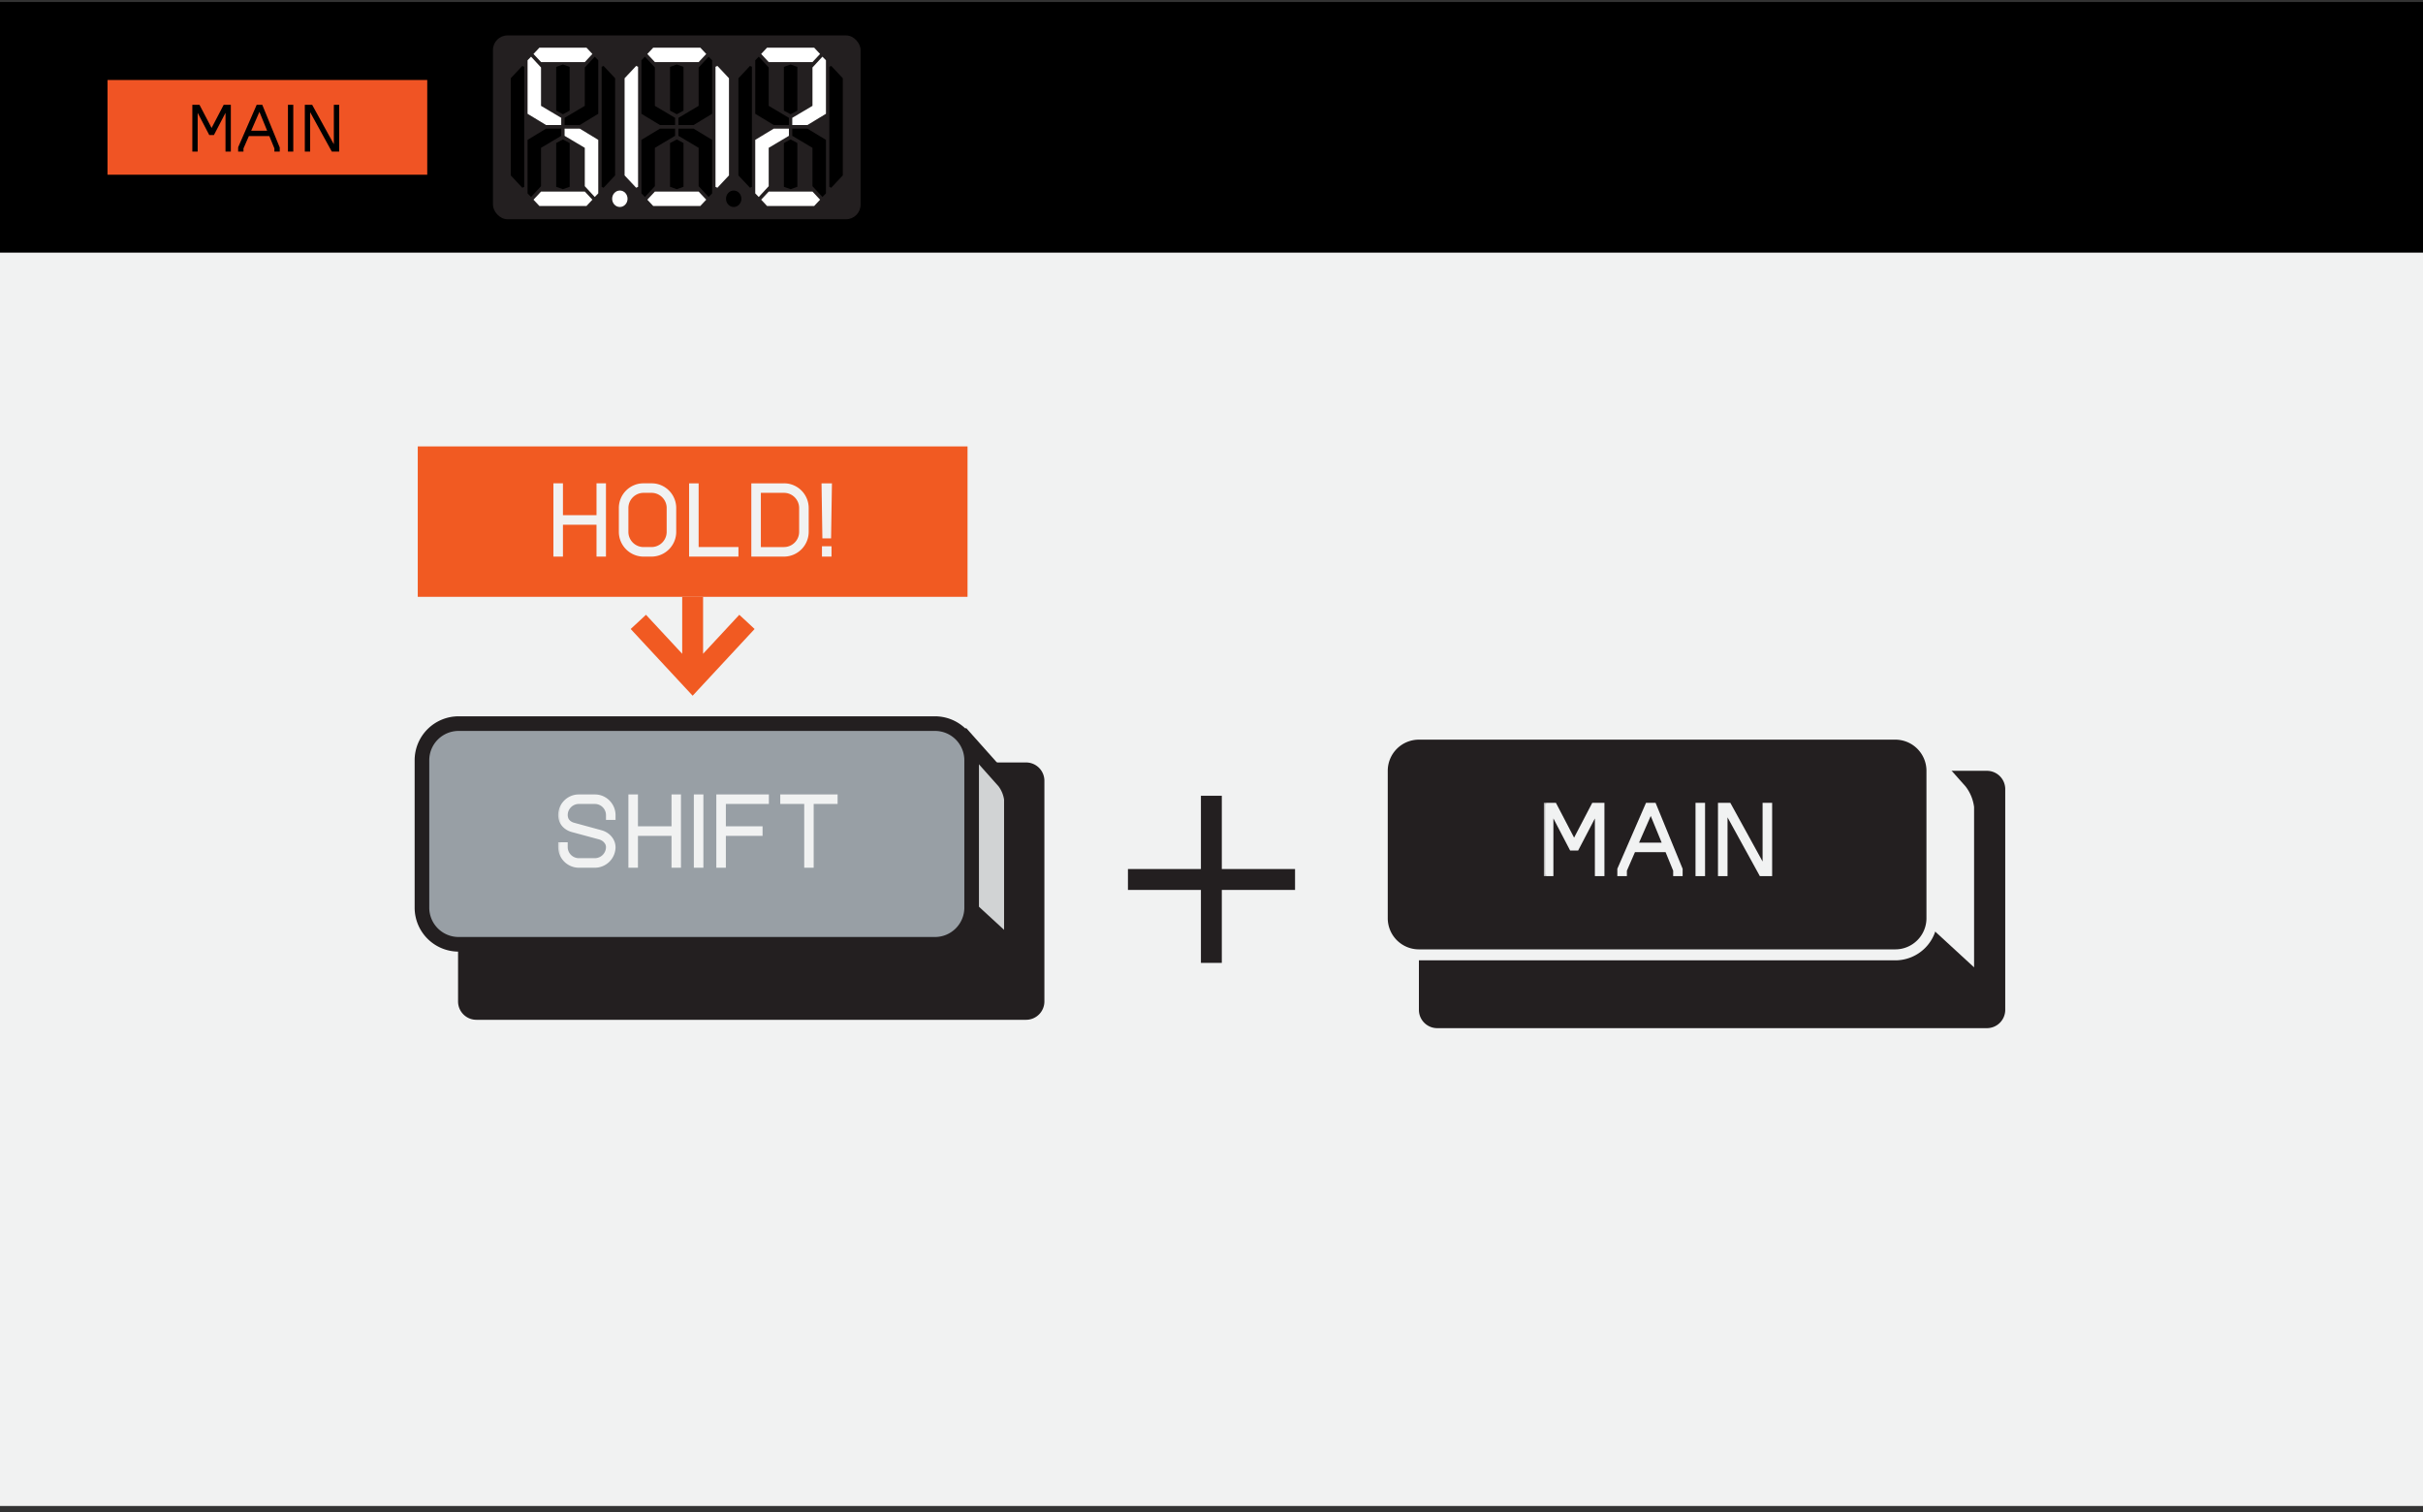
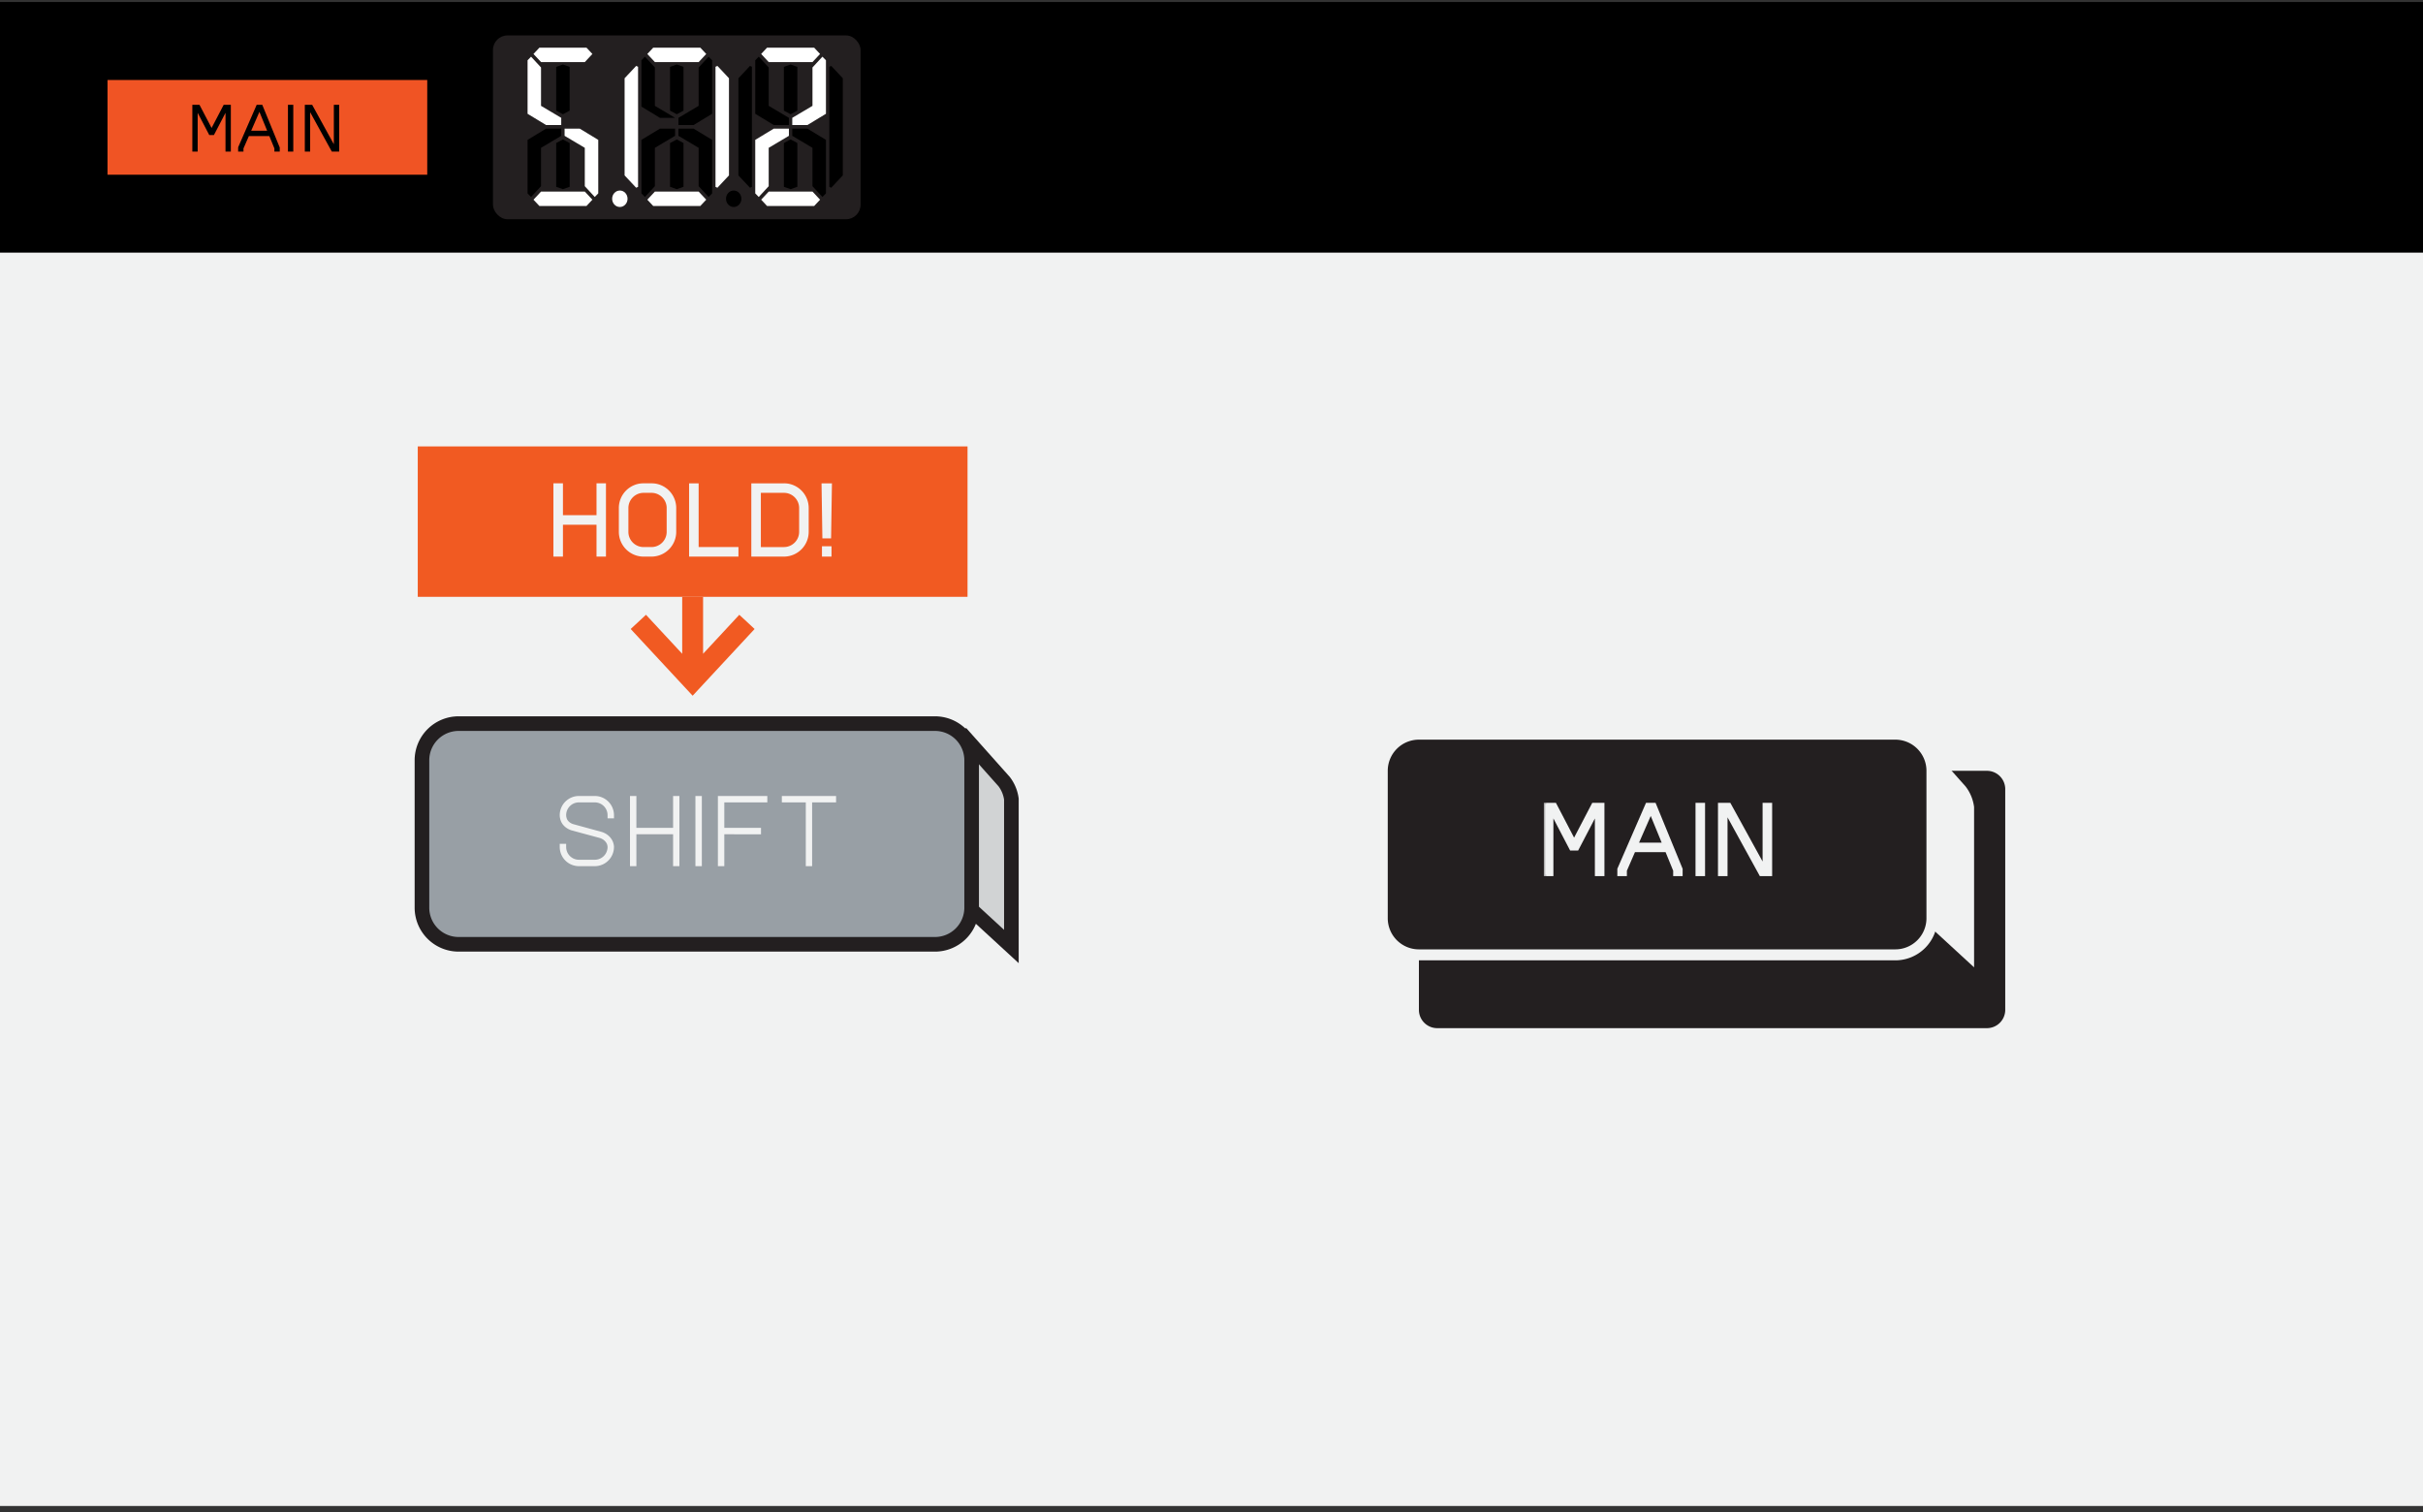
<svg xmlns="http://www.w3.org/2000/svg" width="290" height="181" fill="none">
  <rect width="100%" height="100%" fill="#333333" stroke="none" />
  <path fill="#000" d="M0 .24h290v30H0z" />
  <rect x="10" y="4.239" width="44" height="22.001" rx="2" fill="#000" />
  <path d="M30.064 15.646h1.91l-.925-2.257-.985 2.257Z" fill="#F05424" />
  <path d="M12.867 9.57V20.91h38.268V9.57H12.867Zm14.761 8.575h-.638v-4.641l-1.386 2.657h-.56l-.02-.039-1.365-2.618v4.64h-.639v-5.599h.858l.02.038 1.426 2.733 1.446-2.77h.858v5.599Zm5.853 0h-.639v-.38l-.607-1.48h-2.448l-.647 1.483v.377h-.64l.006-.523 2.214-5.077h.671l.018.044 2.072 5.064v.492Zm1.622 0h-.64v-5.6h.64v5.6Zm5.491 0h-.88l-.021-.037-2.572-4.678v4.715h-.64l.002-5.6h.879l.02.037 2.574 4.68v-4.717h.638v5.6Z" fill="#F05424" />
  <rect x="59" y="4.24" width="44" height="22" rx="1.744" fill="#231F20" />
-   <path d="M62.511 7.89 61.13 9.367v11.626l1.382 1.477.23-.102V7.991l-.23-.101ZM72.24 7.89l1.382 1.477v11.626l-1.383 1.477-.23-.102V7.991l.23-.101ZM69.992 12.668l-2.418 1.435v.861h1.813l2.217-1.346V7.214l-.42-.431-1.192 1.292v4.593Z" fill="#000" />
  <path d="m67.374 7.716-.806.287v5.239l.806.43.806-.43V8.003l-.806-.287ZM66.568 17.118v5.239l.806.287.806-.287v-5.24l-.806-.43-.806.43Z" fill="#000" />
  <path d="m64.754 12.668 2.418 1.435v.861h-1.813l-2.216-1.346V7.214l.42-.431 1.191 1.292v4.593Z" fill="#fff" />
  <path d="m64.754 17.692 2.418-1.436v-.861h-1.813l-2.216 1.346v6.404l.42.431 1.191-1.292v-4.592Z" fill="#000" />
  <path d="m69.992 17.692-2.418-1.436v-.861h1.813l2.217 1.346v6.404l-.42.431-1.192-1.292v-4.592ZM67.375 7.43H69.994l.907-.97-.705-.753h-5.641l-.705.754.906.968h2.62ZM67.42 22.93h-2.664l-.906.969.705.753h5.641l.705-.753-.907-.97h-2.573ZM76.138 7.89l-1.382 1.476v11.626l1.382 1.477.23-.101V7.99l-.23-.102ZM85.866 7.89l1.383 1.476v11.626l-1.383 1.477-.23-.101V7.99l.23-.102Z" fill="#fff" />
-   <path d="m78.381 12.667 2.418 1.436v.86h-1.813l-2.217-1.345V7.212l.42-.43 1.192 1.292v4.592Z" fill="#000" />
+   <path d="m78.381 12.667 2.418 1.436h-1.813l-2.217-1.345V7.212l.42-.43 1.192 1.292v4.592Z" fill="#000" />
  <path d="m81.001 7.716-.806.287v5.239l.806.43.806-.43V8.003l-.806-.287ZM80.195 17.118v5.238l.806.287.806-.287v-5.238l-.806-.431-.806.43Z" fill="#000" />
  <path d="m83.619 17.691-2.418-1.435v-.861h1.814l2.216 1.346v6.404l-.42.43-1.192-1.291V17.69Z" fill="#000" />
  <path d="M81.046 22.929H78.38l-.906.969.705.753h5.641l.705-.753-.906-.969h-2.574ZM81 7.429H83.62l.907-.97-.705-.753H78.18l-.705.754.906.969h2.62Z" fill="#fff" />
  <path d="m83.619 12.667-2.418 1.436v.86h1.814l2.216-1.345V7.212l-.42-.43-1.192 1.292v4.592ZM78.381 17.691l2.418-1.435v-.861h-1.813l-2.217 1.346v6.404l.42.43 1.192-1.291V17.69ZM89.761 7.889 88.38 9.366v11.626l1.382 1.477.23-.101V7.99l-.23-.101ZM99.49 7.889l1.382 1.477v11.626l-1.383 1.477-.23-.101V7.99l.23-.101ZM94.626 7.716l-.806.287v5.239l.806.43.806-.43V8.003l-.806-.287ZM93.82 17.117v5.239l.806.287.806-.287v-5.239l-.806-.43-.806.43Z" fill="#000" />
  <path d="m92.004 12.667 2.418 1.436v.86h-1.813l-2.216-1.345V7.212l.42-.43 1.191 1.292v4.592Z" fill="#000" />
  <path d="m97.242 12.668-2.418 1.435v.861h1.813l2.217-1.346V7.214l-.42-.431-1.192 1.292v4.593ZM92.004 17.691l2.418-1.435v-.861h-1.813l-2.216 1.346v6.404l.42.43 1.191-1.291V17.69Z" fill="#fff" />
  <path d="m97.242 17.691-2.418-1.435v-.861h1.813l2.217 1.346v6.404l-.42.43-1.192-1.291V17.69Z" fill="#000" />
  <path d="M94.625 7.43H97.244l.907-.97-.705-.753h-5.641l-.705.753.906.97h2.62ZM94.67 22.93h-2.664l-.906.968.705.754h5.641l.705-.754-.907-.969h-2.573Z" fill="#fff" />
  <path d="M87.814 24.773c.51 0 .922-.44.922-.985 0-.544-.413-.985-.922-.985-.509 0-.921.441-.921.985s.412.985.921.985Z" fill="#000" />
  <path d="M74.188 24.773c.509 0 .921-.44.921-.985 0-.544-.412-.985-.921-.985-.51 0-.922.441-.922.985s.412.985.921.985Z" fill="#fff" />
  <path fill="#F1F2F2" d="M0 30.24h290v150H0z" />
  <path fill="#F15A22" d="M50 53.429h65.8v18H50z" />
  <mask id="path-37-outside-1_2537_32647" maskUnits="userSpaceOnUse" x="65.4" y="57.429" width="35" height="10" fill="#000">
    <path fill="#fff" d="M65.4 57.429h35v10h-35z" />
    <path d="M72.338 58.029v8.4h-.756v-3.816H67.19v3.816h-.768v-8.4h.768v3.816h4.392v-3.816h.756Zm5.637 0a2.773 2.773 0 0 1 2.772 2.772v2.856a2.78 2.78 0 0 1-2.772 2.772h-.948a2.78 2.78 0 0 1-2.772-2.772V60.8a2.773 2.773 0 0 1 2.772-2.772h.948Zm-2.952 5.628c0 1.104.9 2.004 2.004 2.004h.948c1.104 0 2.004-.9 2.004-2.004V60.8c0-1.104-.9-2.004-2.004-2.004h-.948c-1.104 0-2.004.9-2.004 2.004v2.856Zm13.172 2.004v.768h-5.532v-8.4h.767v7.632h4.764Zm5.634-7.632a2.773 2.773 0 0 1 2.772 2.772v2.856a2.78 2.78 0 0 1-2.772 2.772h-3.72v-8.4h3.72Zm-2.952 7.632h2.952c1.104 0 2.004-.9 2.004-2.004V60.8c0-1.104-.9-2.004-2.004-2.004h-2.952v6.864Zm7.688.768v-.864h.768v.864h-.768Zm-.048-8.4h.864l-.096 6.216h-.672l-.096-6.216Z" />
  </mask>
  <path d="M72.338 58.029v8.4h-.756v-3.816H67.19v3.816h-.768v-8.4h.768v3.816h4.392v-3.816h.756Zm5.637 0a2.773 2.773 0 0 1 2.772 2.772v2.856a2.78 2.78 0 0 1-2.772 2.772h-.948a2.78 2.78 0 0 1-2.772-2.772V60.8a2.773 2.773 0 0 1 2.772-2.772h.948Zm-2.952 5.628c0 1.104.9 2.004 2.004 2.004h.948c1.104 0 2.004-.9 2.004-2.004V60.8c0-1.104-.9-2.004-2.004-2.004h-.948c-1.104 0-2.004.9-2.004 2.004v2.856Zm13.172 2.004v.768h-5.532v-8.4h.767v7.632h4.764Zm5.634-7.632a2.773 2.773 0 0 1 2.772 2.772v2.856a2.78 2.78 0 0 1-2.772 2.772h-3.72v-8.4h3.72Zm-2.952 7.632h2.952c1.104 0 2.004-.9 2.004-2.004V60.8c0-1.104-.9-2.004-2.004-2.004h-2.952v6.864Zm7.688.768v-.864h.768v.864h-.768Zm-.048-8.4h.864l-.096 6.216h-.672l-.096-6.216Z" fill="#F1F2F2" />
  <path d="M72.338 58.029h.187v-.188h-.187v.188Zm0 8.4v.187h.187v-.187h-.187Zm-.756 0h-.188v.187h.188v-.187Zm0-3.816h.187v-.188h-.187v.188Zm-4.392 0v-.188h-.188v.188h.188Zm0 3.816v.187h.187v-.187h-.187Zm-.768 0h-.188v.187h.188v-.187Zm0-8.4v-.188h-.188v.188h.188Zm.768 0h.187v-.188h-.187v.188Zm0 3.816h-.188v.187h.188v-.187Zm4.392 0v.187h.187v-.187h-.187Zm0-3.816v-.188h-.188v.188h.188Zm.568 0v8.4h.375v-8.4h-.375Zm.188 8.212h-.756v.375h.756v-.375Zm-.569.188v-3.816h-.375v3.816h.375Zm-.187-4.004H67.19v.375h4.392v-.375Zm-4.58.188v3.816h.375v-3.816h-.375Zm.188 3.628h-.768v.375h.768v-.375Zm-.58.188v-8.4h-.376v8.4h.375Zm-.188-8.213h.768v-.375h-.768v.375Zm.58-.187v3.816h.375v-3.816h-.375Zm.188 4.003h4.392v-.375H67.19v.375Zm4.58-.187v-3.816h-.376v3.816h.375Zm-.188-3.629h.756v-.375h-.756v.375Zm6.393 0a2.586 2.586 0 0 1 2.585 2.585h.374a2.96 2.96 0 0 0-2.959-2.96v.375Zm2.585 2.585v2.856h.374V60.8h-.374Zm0 2.856a2.593 2.593 0 0 1-2.585 2.584v.375a2.968 2.968 0 0 0 2.96-2.96h-.376Zm-2.585 2.584h-.948v.375h.948v-.375Zm-.948 0a2.593 2.593 0 0 1-2.585-2.584h-.374a2.968 2.968 0 0 0 2.959 2.96v-.376Zm-2.585-2.584V60.8h-.374v2.856h.374Zm0-2.856a2.586 2.586 0 0 1 2.585-2.585v-.375a2.96 2.96 0 0 0-2.96 2.96h.376Zm2.585-2.585h.948v-.375h-.948v.375Zm-2.192 5.44c0 1.208.984 2.192 2.192 2.192v-.375c-1 0-1.817-.816-1.817-1.816h-.374Zm2.192 2.192h.948v-.375h-.948v.375Zm.948 0a2.195 2.195 0 0 0 2.192-2.191h-.376c0 1-.816 1.816-1.816 1.816v.375Zm2.192-2.191V60.8h-.376v2.856h.376Zm0-2.856a2.195 2.195 0 0 0-2.192-2.192v.375c1 0 1.817.816 1.817 1.817h.374Zm-2.192-2.192h-.948v.375h.948v-.375Zm-.948 0a2.195 2.195 0 0 0-2.192 2.192h.376c0-1 .816-1.817 1.816-1.817v-.375Zm-2.192 2.192v2.856h.376V60.8h-.376Zm13.36 4.86h.187v-.188h-.188v.188Zm0 .768v.187h.187v-.187h-.188Zm-5.532 0h-.188v.187h.188v-.187Zm0-8.4v-.188h-.188v.188h.188Zm.767 0h.188v-.188h-.188v.188Zm0 7.632h-.187v.187h.188v-.187Zm4.577 0v.768h.375v-.768h-.375Zm.188.58h-5.532v.375h5.532v-.375Zm-5.345.188v-8.4h-.375v8.4h.375Zm-.188-8.213h.768v-.375h-.768v.375Zm.581-.187v7.632h.375v-7.632h-.375Zm.188 7.82h4.764v-.376H83.43v.375Zm6.678.58h-.187v.187h.187v-.187Zm0-8.4v-.188h-.187v.188h.187Zm.768 7.632h-.187v.187h.187v-.187Zm0-6.864v-.188h-.187v.188h.187Zm2.952-.58a2.586 2.586 0 0 1 2.585 2.584h.375a2.96 2.96 0 0 0-2.96-2.96v.375Zm2.585 2.584v2.856h.375V60.8h-.375Zm0 2.856a2.593 2.593 0 0 1-2.585 2.584v.375a2.968 2.968 0 0 0 2.96-2.96h-.375Zm-2.585 2.584h-3.72v.375h3.72v-.375Zm-3.532.188v-8.4h-.375v8.4h.375Zm-.188-8.213h3.72v-.375h-3.72v.375Zm.768 7.632h2.952v-.375h-2.952v.375Zm2.952 0a2.195 2.195 0 0 0 2.192-2.191h-.375c0 1-.817 1.816-1.817 1.816v.375Zm2.192-2.191V60.8h-.375v2.856h.375Zm0-2.856a2.195 2.195 0 0 0-2.192-2.192v.375c1 0 1.817.816 1.817 1.817h.375Zm-2.192-2.192h-2.952v.375h2.952v-.375Zm-3.14.188v6.864h.376v-6.864h-.375Zm7.876 7.632h-.188v.187h.188v-.187Zm0-.864v-.188h-.188v.188h.188Zm.768 0h.187v-.188h-.187v.188Zm0 .864v.187h.187v-.187h-.187Zm-.816-8.4v-.188h-.19l.002.19.188-.002Zm.864 0 .187.003.003-.19h-.19v.187Zm-.096 6.216v.187h.184l.003-.184-.187-.003Zm-.672 0-.188.003.003.184h.185v-.187Zm.14 2.184v-.864h-.376v.864h.375Zm-.188-.677h.768v-.375h-.768v.375Zm.58-.187v.864h.375v-.864h-.375Zm.188.676h-.768v.375h.768v-.375Zm-.816-8.025h.864v-.375h-.864v.375Zm.676-.19-.096 6.216.375.006.096-6.216-.375-.006Zm.092 6.031h-.672v.375h.672v-.375Zm-.485.185-.096-6.216-.375.006.096 6.216.375-.006Z" fill="#F1F2F2" mask="url(#path-37-outside-1_2537_32647)" />
  <path d="M82.9 80.929v-9.5M76.4 74.429l6.5 7 6.5-7" stroke="#F15A22" stroke-width="2.5" stroke-miterlimit="10" />
-   <path d="M122.807 91.253h-65.79a2.193 2.193 0 0 0-2.193 2.193v26.412c0 1.211.982 2.193 2.193 2.193h65.79a2.193 2.193 0 0 0 2.193-2.193V93.446a2.193 2.193 0 0 0-2.193-2.193Z" fill="#231F20" />
  <path d="m115.578 88.378-4.172 3.942v12.092l9.643 8.867v-17.64a4.412 4.412 0 0 0-.869-2.098l-4.602-5.163Z" fill="#D1D3D4" stroke="#231F20" stroke-width="1.75" stroke-miterlimit="10" />
  <path d="M111.906 86.605H54.888a4.386 4.386 0 0 0-4.386 4.385v17.64a4.386 4.386 0 0 0 4.386 4.386h57.018a4.386 4.386 0 0 0 4.386-4.386V90.99a4.386 4.386 0 0 0-4.386-4.385Z" fill="#989FA5" stroke="#231F20" stroke-width="1.75" stroke-miterlimit="10" />
  <mask id="path-44-outside-2_2537_32647" maskUnits="userSpaceOnUse" x="66.656" y="94.665" width="34" height="10" fill="#000">
    <path fill="#fff" d="M66.656 94.665h34v10h-34z" />
    <path d="M73.485 97.94h-.768v-.383c0-.84-.684-1.524-1.524-1.524h-1.908c-.84 0-1.524.684-1.524 1.524 0 .144.036.312.096.468.132.288.432.528.804.624l3.288.9c.66.18 1.188.636 1.416 1.224.072.204.12.408.12.6a2.3 2.3 0 0 1-2.292 2.292h-1.908a2.3 2.3 0 0 1-2.292-2.292v-.384h.768v.384c0 .84.684 1.524 1.524 1.524h1.908c.84 0 1.524-.684 1.524-1.524 0-.096-.024-.204-.06-.324-.144-.36-.48-.648-.912-.768l-3.288-.888c-.588-.168-1.068-.552-1.296-1.056a1.983 1.983 0 0 1-.168-.78 2.3 2.3 0 0 1 2.292-2.292h1.908a2.3 2.3 0 0 1 2.292 2.292v.384Zm7.831-2.675v8.4h-.756v-3.816h-4.392v3.816H75.4v-8.4h.768v3.816h4.392v-3.816h.756Zm1.917 8.4v-8.4h.768v8.4h-.768Zm3.457-7.632v3.048h4.392v.768H86.69v3.816h-.768v-8.4h5.916v.768H86.69Zm13.377-.768v.768H97.2v7.632h-.757v-7.632h-2.867v-.768h6.491Z" />
  </mask>
  <path d="M73.485 97.94h-.768v-.383c0-.84-.684-1.524-1.524-1.524h-1.908c-.84 0-1.524.684-1.524 1.524 0 .144.036.312.096.468.132.288.432.528.804.624l3.288.9c.66.18 1.188.636 1.416 1.224.072.204.12.408.12.6a2.3 2.3 0 0 1-2.292 2.292h-1.908a2.3 2.3 0 0 1-2.292-2.292v-.384h.768v.384c0 .84.684 1.524 1.524 1.524h1.908c.84 0 1.524-.684 1.524-1.524 0-.096-.024-.204-.06-.324-.144-.36-.48-.648-.912-.768l-3.288-.888c-.588-.168-1.068-.552-1.296-1.056a1.983 1.983 0 0 1-.168-.78 2.3 2.3 0 0 1 2.292-2.292h1.908a2.3 2.3 0 0 1 2.292 2.292v.384Zm7.831-2.675v8.4h-.756v-3.816h-4.392v3.816H75.4v-8.4h.768v3.816h4.392v-3.816h.756Zm1.917 8.4v-8.4h.768v8.4h-.768Zm3.457-7.632v3.048h4.392v.768H86.69v3.816h-.768v-8.4h5.916v.768H86.69Zm13.377-.768v.768H97.2v7.632h-.757v-7.632h-2.867v-.768h6.491Z" fill="#F1F2F2" />
-   <path d="M73.485 97.94v.188h.187v-.187h-.187Zm-.768 0h-.188v.188h.188v-.187Zm-4.86.085-.176.067.005.01.17-.077Zm.804.624.05-.181h-.004l-.046.18Zm3.288.9-.05.18.05-.18Zm1.416 1.224.177-.063-.002-.005-.175.068Zm-6.372.216v-.188h-.188v.188h.188Zm.768 0h.187v-.188h-.187v.188Zm4.896.06.18-.054-.003-.008-.003-.008-.174.07Zm-.912-.768.05-.181h-.002l-.048.181Zm-3.288-.888-.052.18h.003l.049-.18Zm-1.296-1.056-.173.074.002.003.17-.077Zm6.324-.584h-.768v.375h.768v-.375Zm-.58.188v-.384h-.376v.384h.375Zm0-.384c0-.944-.769-1.712-1.712-1.712v.375c.736 0 1.336.6 1.336 1.337h.375Zm-1.712-1.712h-1.908v.375h1.908v-.375Zm-1.908 0c-.944 0-1.712.768-1.712 1.712h.375c0-.737.6-1.337 1.337-1.337v-.375Zm-1.712 1.712c0 .172.042.363.109.535l.35-.135a1.175 1.175 0 0 1-.084-.4h-.375Zm.113.546c.16.347.51.62.928.727l.093-.363c-.326-.084-.575-.292-.68-.52l-.34.156Zm.925.727 3.288.9.1-.362-3.289-.9-.099.362Zm3.288.9c.609.166 1.086.583 1.29 1.111l.35-.136c-.251-.649-.83-1.143-1.541-1.337l-.099.362Zm1.289 1.105c.068.194.11.375.11.538h.374a2.03 2.03 0 0 0-.13-.663l-.354.125Zm.11.538a2.112 2.112 0 0 1-2.105 2.104v.375a2.487 2.487 0 0 0 2.48-2.479h-.376Zm-2.105 2.104h-1.908v.375h1.908v-.375Zm-1.908 0a2.112 2.112 0 0 1-2.105-2.104h-.375a2.487 2.487 0 0 0 2.48 2.479v-.375Zm-2.105-2.104v-.384h-.375v.384h.375Zm-.187-.197h.768v-.375h-.768v.375Zm.58-.187v.384h.375v-.384h-.375Zm0 .384c0 .943.768 1.711 1.712 1.711v-.375c-.737 0-1.337-.6-1.337-1.336h-.375Zm1.712 1.711h1.908v-.375h-1.908v.375Zm1.908 0c.943 0 1.711-.768 1.711-1.711h-.375c0 .736-.6 1.336-1.336 1.336v.375Zm1.711-1.711c0-.124-.03-.254-.068-.378l-.359.108a.986.986 0 0 1 .052.27h.375Zm-.073-.394c-.169-.421-.556-.745-1.036-.879l-.1.361c.383.107.668.359.788.657l.348-.139Zm-1.038-.879-3.288-.888-.097.362 3.288.888.097-.362Zm-3.285-.887c-.543-.156-.975-.507-1.176-.953l-.342.154c.254.562.783.978 1.415 1.16l.103-.361Zm-1.175-.95c-.1-.232-.153-.47-.153-.706h-.375c0 .292.067.581.183.854l.345-.148Zm-.153-.706c0-1.157.948-2.105 2.105-2.105v-.375a2.487 2.487 0 0 0-2.48 2.48h.375Zm2.105-2.105h1.908v-.375h-1.908v.375Zm1.908 0c1.156 0 2.104.948 2.104 2.105h.375a2.487 2.487 0 0 0-2.48-2.48v.375Zm2.104 2.105v.384h.375v-.384h-.375Zm8.02-2.292h.187v-.188h-.188v.188Zm0 8.4v.187h.187v-.187h-.188Zm-.757 0h-.187v.187h.187v-.187Zm0-3.816h.188v-.188h-.188v.188Zm-4.392 0v-.188h-.187v.188h.187Zm0 3.816v.187h.188v-.187h-.188Zm-.768 0h-.187v.187h.187v-.187Zm0-8.4v-.188h-.187v.188h.187Zm.768 0h.188v-.188h-.188v.188Zm0 3.816h-.187v.187h.187v-.187Zm4.392 0v.187h.188v-.187h-.188Zm0-3.816v-.188h-.187v.188h.187Zm.569 0v8.4h.375v-8.4h-.375Zm.187 8.212h-.756v.375h.756v-.375Zm-.568.188v-3.816h-.375v3.816h.375Zm-.188-4.004h-4.392v.375h4.392v-.375Zm-4.58.188v3.816h.376v-3.816h-.375Zm.188 3.628H75.4v.375h.768v-.375Zm-.58.188v-8.4h-.375v8.4h.375Zm-.188-8.213h.768v-.375H75.4v.375Zm.58-.187v3.816h.376v-3.816h-.375Zm.188 4.003h4.392v-.375h-4.392v.375Zm4.58-.187v-3.816h-.375v3.816h.375Zm-.188-3.629h.756v-.375h-.756v.375Zm2.673 8.213h-.187v.187h.187v-.187Zm0-8.4v-.188h-.187v.188h.187Zm.768 0h.188v-.188H84v.188Zm0 8.4v.187h.188v-.187H84Zm-.58 0v-8.4h-.375v8.4h.375Zm-.188-8.213h.768v-.375h-.768v.375Zm.58-.187v8.4h.376v-8.4h-.375Zm.188 8.212h-.768v.375h.768v-.375Zm2.69-7.444v-.188h-.188v.188h.187Zm0 3.048h-.188v.187h.187v-.187Zm4.391 0h.188v-.188h-.188v.188Zm0 .768v.187h.188v-.187h-.188Zm-4.392 0v-.188h-.187v.188h.187Zm0 3.816v.187h.188v-.187h-.188Zm-.768 0h-.187v.187h.187v-.187Zm0-8.4v-.188h-.187v.188h.187Zm5.916 0h.188v-.188h-.188v.188Zm0 .768v.187h.188v-.187h-.188Zm-5.335 0v3.048h.375v-3.048h-.375Zm.187 3.235h4.392v-.375H86.69v.375Zm4.205-.187v.768h.375v-.768h-.375Zm.187.58H86.69v.375h4.392v-.375Zm-4.58.188v3.816h.376v-3.816h-.375Zm.188 3.628h-.768v.375h.768v-.375Zm-.58.188v-8.4h-.375v8.4h.375Zm-.188-8.213h5.916v-.375h-5.916v.375Zm5.729-.187v.768h.375v-.768h-.375Zm.187.58H86.69v.375h5.148v-.375Zm8.229-.58h.188v-.188h-.188v.188Zm0 .768v.187h.188v-.187h-.188Zm-2.867 0v-.188h-.188v.188h.188Zm0 7.632v.187h.187v-.187h-.188Zm-.757 0h-.187v.187h.188v-.187Zm0-7.632h.188v-.188h-.188v.188Zm-2.867 0h-.188v.187h.188v-.187Zm0-.768v-.188h-.188v.188h.188Zm6.304 0v.768h.375v-.768h-.375Zm.187.58H97.2v.375h2.867v-.375Zm-3.055.188v7.632h.375v-7.632h-.375Zm.188 7.444h-.757v.375h.757v-.375Zm-.569.188v-7.632h-.375v7.632h.375Zm-.188-7.82h-2.867v.375h2.868v-.375Zm-2.68.188v-.768h-.375v.768h.375Zm-.188-.58h6.492v-.376h-6.491v.375Z" fill="#F1F2F2" mask="url(#path-44-outside-2_2537_32647)" />
-   <path d="M144.984 95.24v20M135 105.258h20" stroke="#231F20" stroke-width="2.5" stroke-miterlimit="10" />
  <path d="M237.807 92.253h-65.79a2.193 2.193 0 0 0-2.193 2.193v26.412c0 1.211.982 2.193 2.193 2.193h65.79a2.193 2.193 0 0 0 2.193-2.193V94.446a2.193 2.193 0 0 0-2.193-2.193Z" fill="#231F20" />
  <path d="m230.044 89.257-4.071 4.063v12.092l9.642 8.867v-17.64a4.402 4.402 0 0 0-.869-2.098l-4.702-5.284Z" fill="#F1F2F2" stroke="#F1F2F2" stroke-width="1.313" stroke-miterlimit="10" />
  <path d="M226.841 87.867h-57.017a4.386 4.386 0 0 0-4.386 4.386v17.64a4.386 4.386 0 0 0 4.386 4.386h57.017a4.386 4.386 0 0 0 4.386-4.386v-17.64a4.386 4.386 0 0 0-4.386-4.386Z" fill="#231F20" stroke="#F1F2F2" stroke-width="1.313" stroke-miterlimit="10" />
  <mask id="path-51-outside-3_2537_32647" maskUnits="userSpaceOnUse" x="184.656" y="95.665" width="28" height="10" fill="#000">
    <path fill="#fff" d="M184.656 95.665h28v10h-28z" />
    <path d="M191.842 96.265v8.4h-.768v-7.476l-2.304 4.416h-.732l-2.304-4.416v7.476h-.768v-8.4h1.14l2.292 4.392 2.292-4.392h1.152Zm9.358 7.752v.648h-.756v-.492l-.972-2.376h-3.912l-1.032 2.376v.492h-.768v-.648l3.372-7.752h.888l3.18 7.752Zm-5.316-2.976h3.276l-1.584-3.864-1.692 3.864Zm7.233 3.624v-8.4h.768v8.4h-.768Zm8.797-8.4v8.4h-1.176l-4.164-7.572v7.572h-.768v-8.4h1.176l4.164 7.572v-7.572h.768Z" />
  </mask>
  <path d="M191.842 96.265v8.4h-.768v-7.476l-2.304 4.416h-.732l-2.304-4.416v7.476h-.768v-8.4h1.14l2.292 4.392 2.292-4.392h1.152Zm9.358 7.752v.648h-.756v-.492l-.972-2.376h-3.912l-1.032 2.376v.492h-.768v-.648l3.372-7.752h.888l3.18 7.752Zm-5.316-2.976h3.276l-1.584-3.864-1.692 3.864Zm7.233 3.624v-8.4h.768v8.4h-.768Zm8.797-8.4v8.4h-1.176l-4.164-7.572v7.572h-.768v-8.4h1.176l4.164 7.572v-7.572h.768Z" fill="#F1F2F2" />
  <path d="M191.842 96.265h.187v-.188h-.187v.188Zm0 8.4v.188h.187v-.188h-.187Zm-.768 0h-.188v.188h.188v-.188Zm0-7.476h.187l-.353-.087.166.087Zm-2.304 4.416v.188h.114l.052-.101-.166-.087Zm-.732 0-.166.087.052.101h.114v-.188Zm-2.304-4.416.166-.087-.354.087h.188Zm0 7.476v.188h.187v-.188h-.187Zm-.768 0h-.188v.188h.188v-.188Zm0-8.4v-.188h-.188v.188h.188Zm1.14 0 .166-.087-.052-.1h-.114v.187Zm2.292 4.392-.166.087.166.318.166-.318-.166-.087Zm2.292-4.392v-.188h-.114l-.052.101.166.087Zm.964 0v8.4h.375v-8.4h-.375Zm.188 8.213h-.768v.375h.768v-.375Zm-.581.187v-7.476h-.375v7.476h.375Zm-.353-7.563-2.304 4.416.332.174 2.304-4.416-.332-.174Zm-2.138 4.316h-.732v.375h.732v-.375Zm-.566.1-2.304-4.416-.332.174 2.304 4.416.332-.174Zm-2.658-4.329v7.476h.375v-7.476h-.375Zm.188 7.289h-.768v.375h.768v-.375Zm-.581.187v-8.4h-.375v8.4h.375Zm-.187-8.213h1.14v-.374h-1.14v.374Zm.974-.1 2.292 4.392.332-.174-2.292-4.392-.332.174Zm2.624 4.392 2.292-4.392-.332-.174-2.292 4.392.332.174Zm2.126-4.291h1.152v-.376h-1.152v.376Zm10.51 7.564h.188v-.037l-.014-.034-.174.071Zm0 .648v.188h.188v-.188h-.188Zm-.756 0h-.187v.188h.187v-.188Zm0-.492h.188v-.037l-.014-.034-.174.071Zm-.972-2.376.174-.071-.048-.116h-.126v.187Zm-3.912 0v-.187h-.123l-.049.112.172.075Zm-1.032 2.376-.172-.075-.015.036v.039h.187Zm0 .492v.188h.188v-.188h-.188Zm-.768 0h-.187v.188h.187v-.188Zm0-.648-.172-.075-.015.036v.039h.187Zm3.372-7.752v-.188h-.123l-.049.113.172.075Zm.888 0 .174-.071-.048-.117h-.126v.188Zm-2.136 4.776-.172-.075-.115.263h.287v-.188Zm3.276 0v.188h.28l-.106-.259-.174.071Zm-1.584-3.864.174-.071-.168-.41-.178.406.172.075Zm3.437 6.84v.648h.375v-.648h-.375Zm.187.461h-.756v.375h.756v-.375Zm-.568.187v-.492h-.375v.492h.375Zm-.014-.563-.972-2.376-.347.142.972 2.376.347-.142Zm-1.146-2.492h-3.912v.375h3.912v-.375Zm-4.084.112-1.032 2.376.344.15 1.032-2.376-.344-.15Zm-1.047 2.451v.492h.375v-.492h-.375Zm.187.305h-.768v.375h.768v-.375Zm-.58.187v-.648h-.375v.648h.375Zm-.016-.573 3.372-7.752-.344-.15-3.372 7.752.344.15Zm3.2-7.64h.888v-.374h-.888v.374Zm.715-.116 3.18 7.752.347-.142-3.18-7.752-.347.142Zm-1.963 4.893h3.276v-.375h-3.276v.375Zm3.45-.259-1.584-3.864-.347.142 1.584 3.864.347-.142Zm-1.93-3.868-1.692 3.864.344.15 1.692-3.864-.344-.15Zm5.713 7.563h-.188v.188h.188v-.188Zm0-8.4v-.188h-.188v.188h.188Zm.768 0h.187v-.188h-.187v.188Zm0 8.4v.188h.187v-.188h-.187Zm-.581 0v-8.4h-.375v8.4h.375Zm-.187-8.213h.768v-.374h-.768v.374Zm.58-.187v8.4h.375v-8.4h-.375Zm.188 8.213h-.768v.375h.768v-.375Zm8.029-8.213h.187v-.188h-.187v.188Zm0 8.4v.188h.187v-.188h-.187Zm-1.176 0-.165.09.054.098h.111v-.188Zm-4.164-7.572.164-.09-.352.09h.188Zm0 7.572v.188h.187v-.188h-.187Zm-.768 0h-.188v.188h.188v-.188Zm0-8.4v-.188h-.188v.188h.188Zm1.176 0 .164-.09-.054-.097h-.11v.187Zm4.164 7.572-.165.09.352-.09h-.187Zm0-7.572v-.188h-.188v.188h.188Zm.58 0v8.4h.375v-8.4h-.375Zm.188 8.213h-1.176v.375h1.176v-.375Zm-1.012.097-4.164-7.572-.329.18 4.164 7.572.329-.18Zm-4.516-7.482v7.572h.375v-7.572h-.375Zm.188 7.385h-.768v.375h.768v-.375Zm-.581.187v-8.4h-.375v8.4h.375Zm-.187-8.213h1.176v-.374h-1.176v.374Zm1.011-.097 4.164 7.572.329-.18-4.164-7.572-.329.18Zm4.516 7.482v-7.572h-.375v7.572h.375Zm-.187-7.385h.768v-.374h-.768v.374Z" fill="#F1F2F2" mask="url(#path-51-outside-3_2537_32647)" />
</svg>